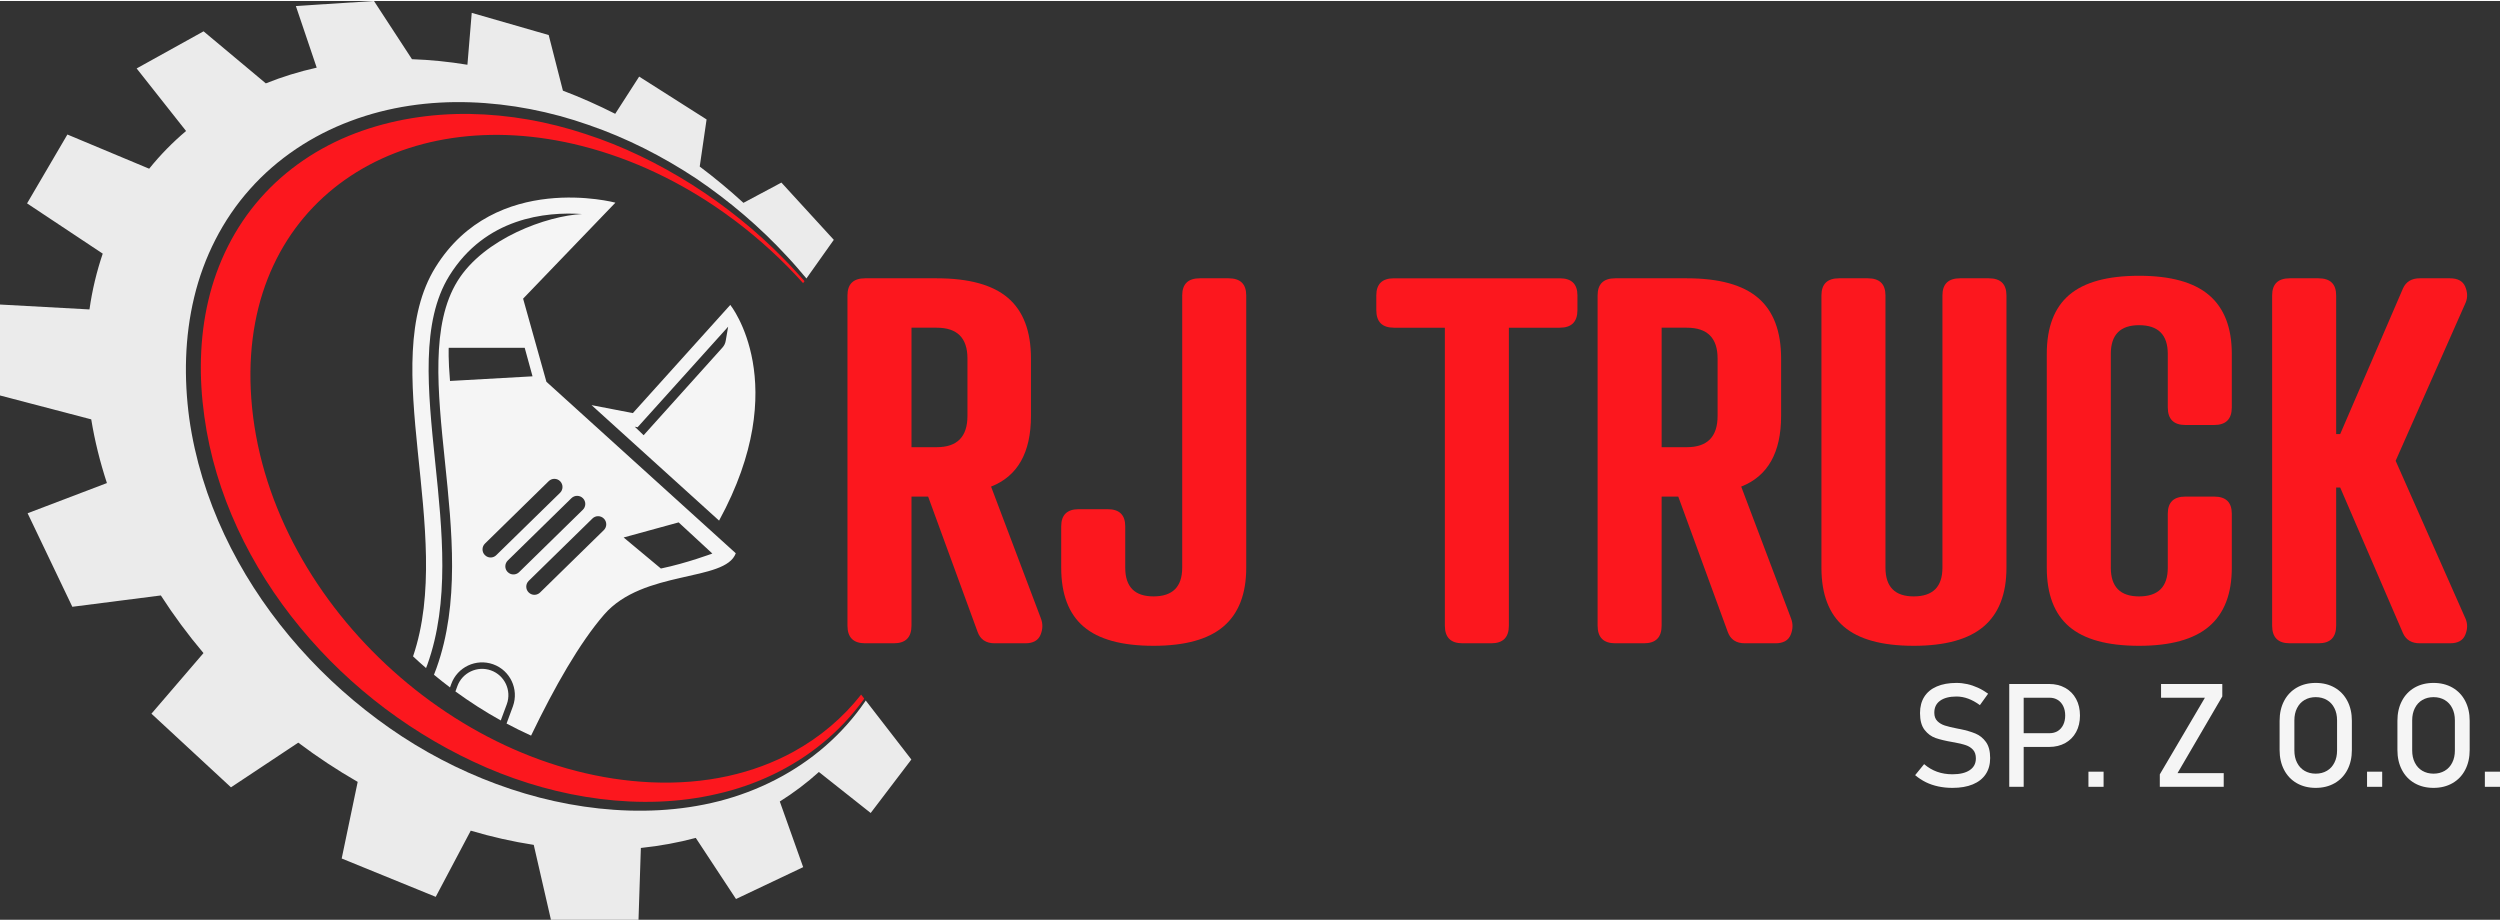
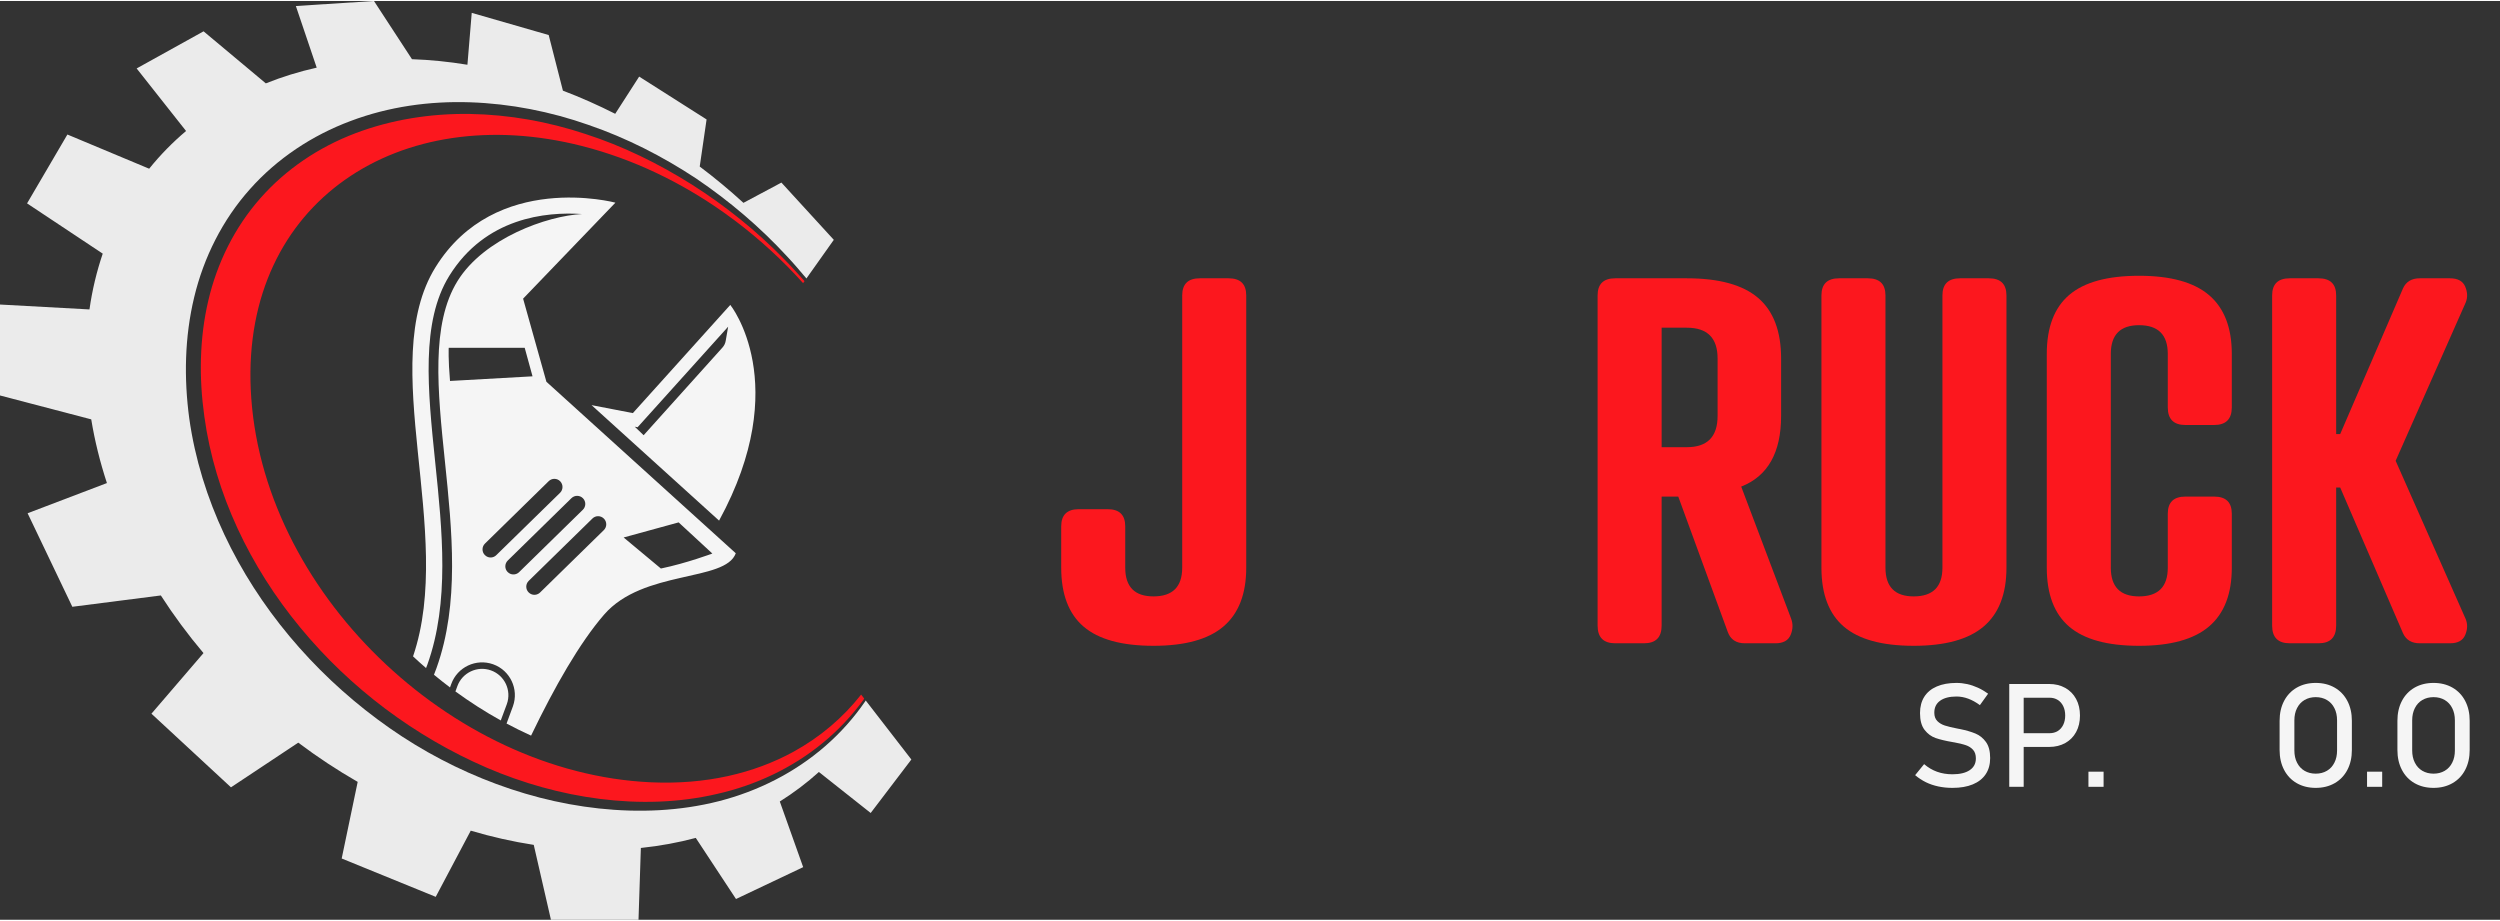
<svg xmlns="http://www.w3.org/2000/svg" xml:space="preserve" width="429px" height="158px" version="1.0" shape-rendering="geometricPrecision" text-rendering="geometricPrecision" image-rendering="optimizeQuality" fill-rule="evenodd" clip-rule="evenodd" viewBox="0 0 761816 279976">
  <rect x="0" y="0" width="761816" height="279976" fill="#333333" stroke="none" />
  <g id="Warstwa_x0020_1">
    <path fill="#EBEBEB" d="M0 120207l0 -27707 27264 1493c846,-5956 2213,-11629 4041,-17001l-23058 -15316 12291 -20985 24918 10421c3380,-4201 7144,-8036 11241,-11491l-15058 -19064 20393 -11311 18973 15862c4949,-1990 10128,-3594 15500,-4794l-6351 -18784 23803 -1530 11581 17739c5529,191 11169,750 16896,1691l1314 -15811 23452 6756 4332 16951c5458,2070 10775,4439 15937,7055l7299 -11341 20544 13058 -2090 14349c4612,3472 9051,7146 13269,11016 17,15 36,33 53,49l11 -6 11558 -6169 15966 17446 -7455 10515 -886 1256c-1938,-2281 -3868,-4573 -5919,-6745 -8255,-8952 -17604,-16902 -27725,-23744 -10191,-6729 -21177,-12328 -32777,-16306 -11560,-4063 -23752,-6476 -36075,-6890 -12307,-411 -24803,1311 -36435,5714 -11625,4337 -22343,11399 -30641,20751 -8336,9319 -14099,20831 -16992,32932 -2923,12125 -3146,24734 -1497,36975 3474,24578 14819,47524 30549,66354 7878,9441 16880,17925 26738,25256 9843,7349 20616,13458 31992,18086 11367,4638 23353,7806 35561,9124 12186,1319 24660,817 36578,-2231 11891,-3046 23139,-8723 32370,-16763 4620,-4013 8711,-8591 12173,-13628 57,-95 107,-190 164,-287l1682 2177 12229 15809 -12395 16298 -15784 -12494c-3644,3304 -7629,6302 -11909,8997l7121 20000 -20469 9710 -12259 -18621c-5309,1426 -10897,2452 -16732,3066l-717 21882 -26685 0 -5238 -22821c-6434,-998 -12848,-2444 -19197,-4332l-10675 20167 -28654 -11686 4874 -23347c-6251,-3587 -12304,-7588 -18109,-11956l-20504 13615 -24237 -22436 15858 -18471c-4728,-5603 -9076,-11472 -12990,-17564l-26975 3453 -13627 -28501 24166 -9199c-2100,-6406 -3711,-12891 -4777,-19411l-27799 -7280z" />
    <path fill="#FC171E" d="M250668 226128c-9301,7640 -20448,12859 -32116,15493 -11668,2729 -23819,3033 -35697,1530 -11889,-1495 -23523,-4791 -34523,-9506 -21973,-9505 -41649,-24280 -56857,-42745 -15198,-18399 -25996,-40698 -29207,-64294 -1653,-11750 -1495,-23812 1209,-35312 2679,-11487 8045,-22339 15844,-31166 7768,-8852 17850,-15601 28908,-19800 11069,-4207 23014,-6075 34930,-5907 11927,194 23845,2324 35227,6105 11422,3684 22294,9021 32472,15434 10159,6454 19633,14047 28071,22693 2136,2137 4143,4389 6161,6629 22,29 45,59 67,87l-421 598c-22,-26 -45,-48 -68,-73l-8 13c-6209,-6902 -13138,-13275 -20631,-18921 -1076,-810 -2165,-1605 -3266,-2386l2 -1c-21,-13 -41,-29 -62,-45 -12998,-9235 -27712,-16379 -43370,-20368 -55393,-14107 -103471,16849 -100926,74097 2728,61348 60877,116978 121831,119798 16757,776 31491,-2700 43519,-9286 8178,-4485 15125,-10410 20652,-17442l942 1222c-101,155 -197,320 -300,473 -3555,4849 -7731,9274 -12383,13080z" />
    <g id="_2280679793296">
      <path fill="whitesmoke" d="M192850 125581l29688 -32968c0,0 19337,24010 -3418,65734l-38862 -35195 12592 2429zm3281 6743l23995 -26687c541,-587 898,-1315 1021,-2103l742 -4285 -27598 30646 -867 -170 2707 2599z" />
      <g>
        <path fill="whitesmoke" d="M138782 210404c4441,3234 9050,6189 13816,8833l1856 -4996c1485,-4161 -680,-8771 -4842,-10256 -4161,-1486 -8771,680 -10256,4841l-574 1578z" />
        <path fill="whitesmoke" d="M132703 81134c18271,-29454 54826,-19678 54826,-19678l-28126 29253 7101 25326 57705 52258c-3156,8787 -28235,4950 -40130,18704 -7441,8586 -15083,21983 -22246,36866 -2522,-1145 -5029,-2368 -7472,-3681l1948 -5275c1857,-5200 -851,-10924 -6033,-12780 -5199,-1855 -10923,850 -12778,6034l-371 1021c-1656,-1253 -3295,-2553 -4888,-3868l787 -2073c7024,-19632 4749,-41707 2538,-63073 -2213,-21441 -4301,-41677 3868,-54857 8060,-12995 27243,-19834 37902,-20390 -10953,-742 -29409,1069 -40424,18827 -8694,14033 -6559,34778 -4301,56715 2183,21039 4425,42775 -2381,61772l-402 1038c-1346,-1161 -2661,-2337 -3960,-3558 12854,-37687 -11295,-89327 6837,-118581zm68689 91811c7840,-1622 15679,-4570 15679,-4570l-10271 -9488 -16764 4596 11356 9462zm-40317 7261c262,278 586,479 928,603 867,309 1871,124 2568,-556l19431 -19013c975,-960 990,-2522 30,-3495 -959,-976 -2522,-1006 -3495,-48l-19431 19013c-974,959 -990,2521 -31,3496zm-6389 -6204c278,278 587,478 927,602 867,309 1872,124 2569,-556l19429 -19012c976,-960 991,-2522 32,-3497 -944,-974 -2522,-990 -3497,-46l-19414 19013c-975,960 -1006,2522 -46,3496zm-6947 -5166c279,278 588,479 929,602 867,309 1872,124 2569,-572l19431 -18997c975,-960 991,-2522 31,-3511 -944,-975 -2522,-990 -3498,-30l-19414 19012c-976,942 -1007,2520 -48,3496zm-11006 -63142c0,0 -177,3505 396,10094l25146 -1410 -2382 -8684 -23160 0z" />
      </g>
    </g>
-     <path fill="#FC171E" fill-rule="nonzero" d="M314163 126444c0,11164 -4045,18358 -12161,21533l15208 40223c615,1638 564,3302 -153,4993 -718,1690 -2254,2534 -4610,2534l-9344 0c-2664,0 -4404,-1178 -5223,-3533l-15056 -41171 -5069 0 0 39328c0,3584 -1793,5376 -5376,5376l-8757 0c-3585,0 -5377,-1792 -5377,-5376l0 -100623c0,-3482 1792,-5223 5377,-5223l21814 0c9831,0 17078,1997 21738,5991 4659,3995 6989,10139 6989,18435l0 17513zm-36408 9525l7681 0c6248,0 9371,-3175 9371,-9525l0 -17513c0,-6247 -3123,-9371 -9371,-9371l-7681 0 0 36409z" />
    <path id="1" fill="#FC171E" fill-rule="nonzero" d="M379760 89728l0 82956c0,7988 -2305,13954 -6913,17897 -4609,3943 -11727,5914 -21353,5914 -9628,0 -16720,-1946 -21278,-5837 -4557,-3892 -6836,-9883 -6836,-17974l0 -12597c0,-3482 1793,-5223 5378,-5223l8755 0c3585,0 5378,1741 5378,5223l0 12597c0,5838 2867,8756 8603,8756 5837,0 8756,-2918 8756,-8756l0 -82956c0,-3482 1792,-5223 5377,-5223l8756 0c3585,0 5377,1741 5377,5223z" />
-     <path id="2" fill="#FC171E" fill-rule="nonzero" d="M475312 99560l-15516 0 0 90791c0,3584 -1792,5376 -5377,5376l-8757 0c-3584,0 -5376,-1792 -5376,-5376l0 -90791 -15516 0c-3585,0 -5376,-1792 -5376,-5376l0 -4456c0,-3482 1791,-5223 5376,-5223l50542 0c3584,0 5376,1741 5376,5223l0 4456c0,3584 -1792,5376 -5376,5376z" />
    <path id="3" fill="#FC171E" fill-rule="nonzero" d="M542751 126444c0,11164 -4045,18358 -12161,21533l15208 40223c615,1638 563,3302 -153,4993 -718,1690 -2254,2534 -4610,2534l-9344 0c-2664,0 -4404,-1178 -5223,-3533l-15056 -41171 -5069 0 0 39328c0,3584 -1793,5376 -5376,5376l-8757 0c-3585,0 -5377,-1792 -5377,-5376l0 -100623c0,-3482 1792,-5223 5377,-5223l21814 0c9831,0 17078,1997 21738,5991 4659,3995 6989,10139 6989,18435l0 17513zm-36408 9525l7681 0c6248,0 9371,-3175 9371,-9525l0 -17513c0,-6247 -3123,-9371 -9371,-9371l-7681 0 0 36409z" />
    <path id="4" fill="#FC171E" fill-rule="nonzero" d="M555041 172684l0 -82956c0,-3482 1792,-5223 5377,-5223l8757 0c3583,0 5376,1741 5376,5223l0 82956c0,5838 2868,8756 8603,8756 5837,0 8756,-2918 8756,-8756l0 -82956c0,-3482 1792,-5223 5377,-5223l8756 0c3585,0 5377,1741 5377,5223l0 82956c0,7988 -2304,13954 -6913,17897 -4608,3943 -11726,5914 -21353,5914 -9628,0 -16719,-1946 -21276,-5837 -4558,-3892 -6837,-9883 -6837,-17974z" />
    <path id="5" fill="#FC171E" fill-rule="nonzero" d="M680089 107549l0 16284c0,3583 -1792,5376 -5376,5376l-8757 0c-3585,0 -5376,-1793 -5376,-5376l0 -16284c0,-5838 -2920,-8757 -8757,-8757 -5735,0 -8603,2919 -8603,8757l0 65135c0,5838 2868,8756 8603,8756 5837,0 8757,-2918 8757,-8756l0 -16438c0,-3482 1791,-5223 5376,-5223l8757 0c3584,0 5376,1741 5376,5223l0 16438c0,7988 -2304,13954 -6913,17897 -4608,3943 -11726,5914 -21353,5914 -9628,0 -16719,-1946 -21276,-5837 -4558,-3892 -6837,-9883 -6837,-17974l0 -65135c0,-8092 2279,-14082 6837,-17975 4557,-3891 11648,-5837 21276,-5837 9627,0 16745,1972 21353,5915 4609,3943 6913,9908 6913,17897z" />
    <path id="6" fill="#FC171E" fill-rule="nonzero" d="M711889 89728l0 42246 1229 0 19152 -44422c922,-2022 2637,-3047 5095,-3047l9217 0c2355,0 3918,845 4634,2535 717,1690 768,3303 154,4839l-21353 48237 21353 48238c614,1536 563,3148 -154,4839 -716,1690 -2253,2534 -4634,2534l-9217 0c-2458,0 -4173,-1024 -5095,-3047l-19152 -44421 -1229 0 0 42092c0,3584 -1792,5376 -5376,5376l-8757 0c-3584,0 -5377,-1792 -5377,-5376l0 -100623c0,-3482 1793,-5223 5377,-5223l8757 0c3584,0 5376,1741 5376,5223z" />
    <path fill="whitesmoke" fill-rule="nonzero" d="M594950 239787c-1508,0 -2942,-148 -4289,-434 -1353,-287 -2611,-713 -3787,-1287 -1170,-581 -2266,-1295 -3281,-2155l0 0 2737 -3361 0 0c1191,1029 2507,1808 3942,2324 1434,514 2993,772 4678,772 2266,0 4023,-419 5274,-1258 1250,-839 1875,-2030 1875,-3567l0 -22c0,-1089 -279,-1956 -846,-2597 -573,-640 -1302,-1110 -2199,-1419 -898,-310 -2060,-596 -3479,-853 -44,-15 -96,-22 -140,-22 -51,0 -102,-8 -147,-22l-316 -59c-2104,-360 -3811,-773 -5120,-1222 -1317,-456 -2442,-1279 -3376,-2478 -934,-1200 -1397,-2906 -1397,-5120l0 -22c0,-1934 433,-3589 1302,-4964 868,-1369 2140,-2421 3803,-3134 1669,-721 3670,-1082 6016,-1082 1118,0 2222,126 3303,368 1089,243 2154,611 3214,1089 1052,479 2089,1089 3112,1824l0 0 -2502 3486 0 0c-1191,-875 -2375,-1530 -3567,-1971 -1184,-433 -2368,-655 -3560,-655 -2141,0 -3810,428 -4994,1281 -1185,853 -1773,2066 -1773,3634l0 22c0,1073 302,1919 912,2537 611,618 1376,1074 2287,1368 913,294 2178,604 3804,920 59,15 110,22 161,29 52,8 103,22 162,37 74,15 147,29 235,44 88,7 162,22 236,37 1898,389 3479,853 4751,1383 1273,529 2340,1389 3193,2573 853,1185 1279,2803 1279,4862l0 38c0,1912 -448,3545 -1353,4906 -912,1360 -2221,2390 -3935,3103 -1721,714 -3788,1067 -6215,1067z" />
    <path id="1" fill="whitesmoke" fill-rule="nonzero" d="M614537 223127l10018 0c950,0 1781,-220 2502,-669 720,-442 1272,-1074 1669,-1891 397,-824 596,-1765 596,-2824l0 0c0,-1081 -199,-2031 -596,-2847 -397,-816 -949,-1456 -1669,-1905 -721,-456 -1552,-677 -2502,-677l-10018 0 0 -4185 9872 0c1868,0 3508,397 4935,1199 1420,795 2523,1921 3303,3369 787,1456 1176,3134 1176,5046l0 0c0,1912 -389,3590 -1176,5031 -780,1441 -1883,2559 -3303,3346 -1427,795 -3067,1193 -4935,1193l-9872 0 0 -4186zm-2265 -14998l4398 0 0 31334 -4398 0 0 -31334z" />
    <polygon id="2" fill="whitesmoke" fill-rule="nonzero" points="636405,234852 641018,234852 641018,239463 636405,239463 " />
-     <polygon id="3" fill="whitesmoke" fill-rule="nonzero" points="677192,211924 663554,235286 677626,235286 677626,239463 658149,239463 658149,235668 671896,212314 658531,212314 658531,208129 677192,208129 " />
    <path id="4" fill="whitesmoke" fill-rule="nonzero" d="M705664 239787c-2184,0 -4111,-478 -5781,-1434 -1663,-957 -2949,-2302 -3862,-4053 -911,-1743 -1367,-3766 -1367,-6061l0 -8878c0,-2302 456,-4325 1367,-6068 913,-1744 2199,-3096 3862,-4053 1670,-956 3597,-1435 5781,-1435 2178,0 4105,479 5775,1435 1662,957 2956,2309 3868,4053 912,1743 1369,3766 1369,6068l0 8878c0,2295 -457,4318 -1369,6061 -912,1751 -2206,3096 -3868,4053 -1670,956 -3597,1434 -5775,1434zm0 -4333c1288,0 2428,-294 3413,-875 986,-581 1744,-1405 2280,-2479 545,-1066 809,-2302 809,-3714l0 -9179c0,-1405 -264,-2648 -809,-3715 -536,-1074 -1294,-1897 -2280,-2479 -985,-580 -2125,-875 -3413,-875 -1294,0 -2434,295 -3420,875 -986,582 -1743,1405 -2280,2479 -545,1067 -809,2310 -809,3715l0 9179c0,1412 264,2648 809,3714 537,1074 1294,1898 2280,2479 986,581 2126,875 3420,875z" />
    <polygon id="5" fill="whitesmoke" fill-rule="nonzero" points="721302,234852 725914,234852 725914,239463 721302,239463 " />
    <path id="6" fill="whitesmoke" fill-rule="nonzero" d="M741566 239787c-2185,0 -4112,-478 -5781,-1434 -1663,-957 -2950,-2302 -3862,-4053 -912,-1743 -1368,-3766 -1368,-6061l0 -8878c0,-2302 456,-4325 1368,-6068 912,-1744 2199,-3096 3862,-4053 1669,-956 3596,-1435 5781,-1435 2177,0 4104,479 5774,1435 1662,957 2956,2309 3869,4053 912,1743 1368,3766 1368,6068l0 8878c0,2295 -456,4318 -1368,6061 -913,1751 -2207,3096 -3869,4053 -1670,956 -3597,1434 -5774,1434zm0 -4333c1288,0 2428,-294 3413,-875 986,-581 1743,-1405 2280,-2479 545,-1066 809,-2302 809,-3714l0 -9179c0,-1405 -264,-2648 -809,-3715 -537,-1074 -1294,-1897 -2280,-2479 -985,-580 -2125,-875 -3413,-875 -1294,0 -2434,295 -3420,875 -986,582 -1744,1405 -2280,2479 -545,1067 -809,2310 -809,3715l0 9179c0,1412 264,2648 809,3714 536,1074 1294,1898 2280,2479 986,581 2126,875 3420,875z" />
-     <polygon id="7" fill="whitesmoke" fill-rule="nonzero" points="757204,234852 761816,234852 761816,239463 757204,239463 " />
  </g>
</svg>